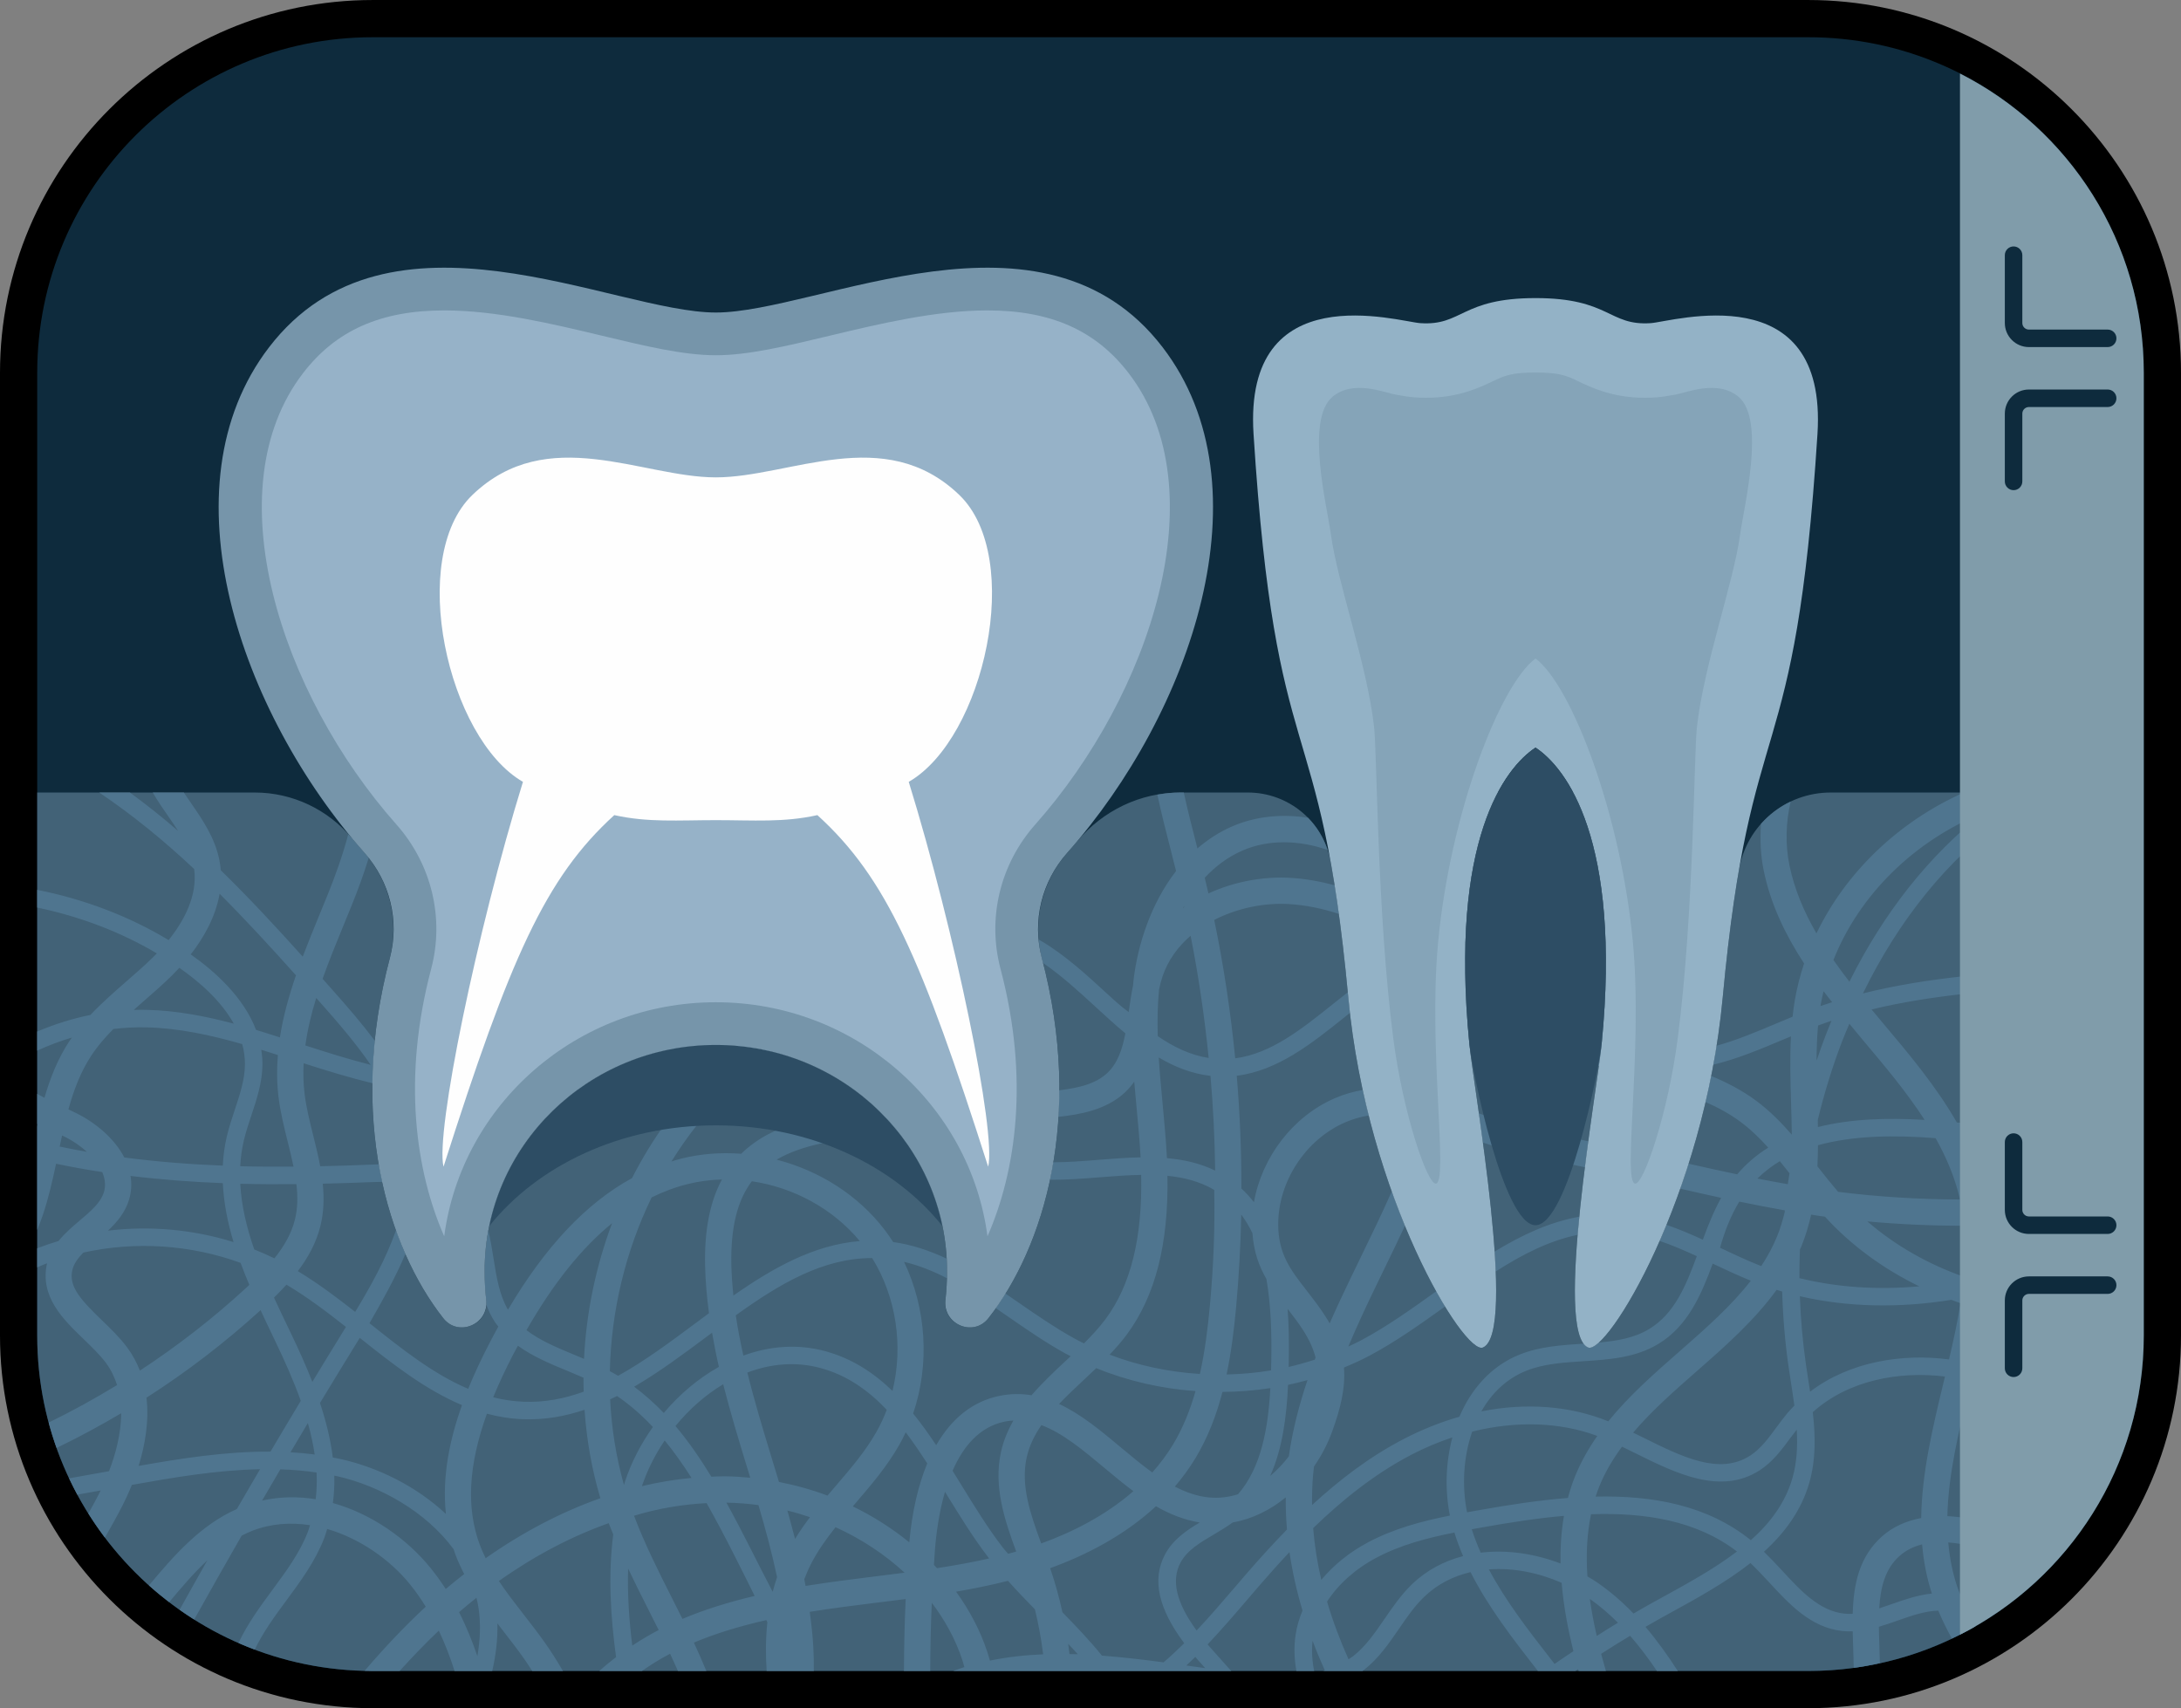
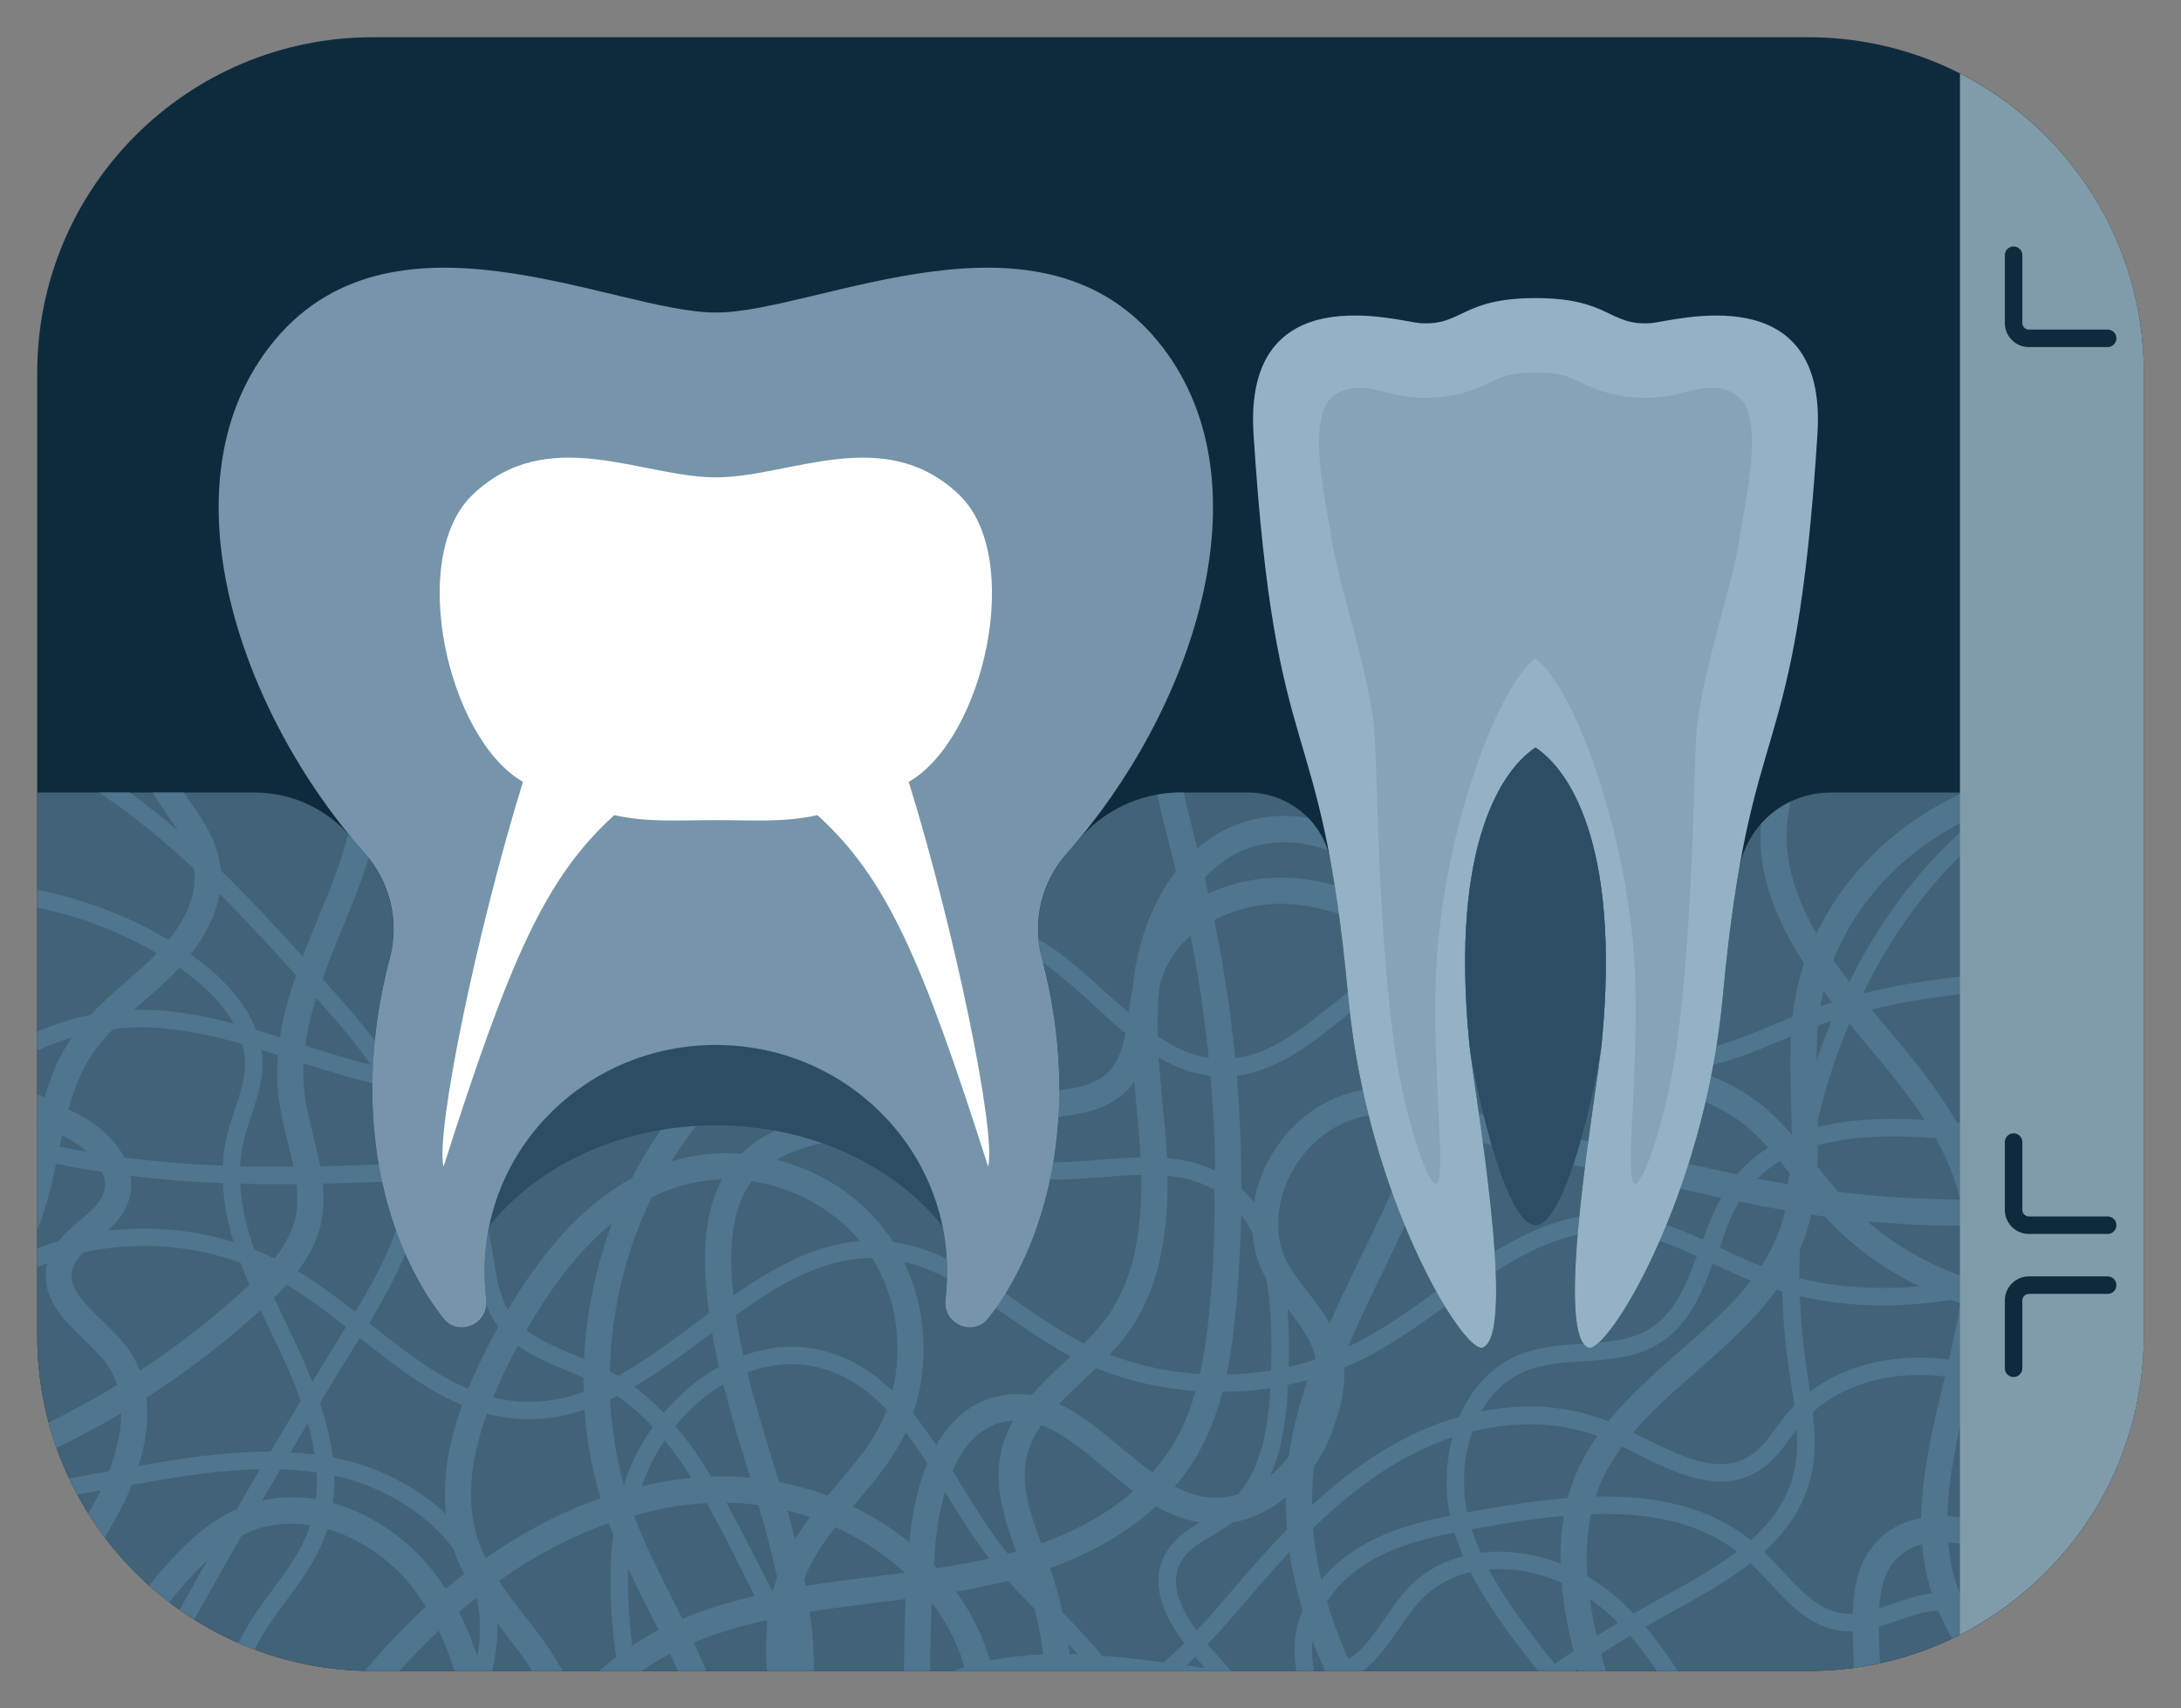
<svg xmlns="http://www.w3.org/2000/svg" height="548.3" preserveAspectRatio="xMidYMid meet" version="1.0" viewBox="0.0 0.0 700.0 548.3" width="700.0" zoomAndPan="magnify">
  <rect x="0.0" y="0.0" width="700.0" height="548.3" fill="#808080" stroke="none" />
  <g>
    <g>
-       <path d="M 119.637 548.301 C 53.668 548.301 0 494.633 0 428.664 L 0 119.641 C 0 53.672 53.668 0.004 119.637 0.004 L 580.363 0.004 C 646.332 0.004 700 53.672 700 119.641 L 700 428.664 C 700 494.633 646.332 548.301 580.363 548.301 L 119.637 548.301" fill="inherit" />
-     </g>
+       </g>
    <g>
      <path d="M 580.363 536.355 L 119.637 536.355 C 60.16 536.355 11.945 488.141 11.945 428.664 L 11.945 119.641 C 11.945 60.164 60.16 11.949 119.637 11.949 L 580.363 11.949 C 639.84 11.949 688.055 60.164 688.055 119.641 L 688.055 428.664 C 688.055 488.141 639.84 536.355 580.363 536.355" fill="#0e2b3d" />
    </g>
    <g>
      <path d="M 587.566 254.387 C 573.059 254.387 560.625 264.785 558.148 279.078 C 556.277 289.859 554.512 303.059 552.914 320.176 C 546.926 384.418 515.68 435.066 509.699 432.527 C 498.602 427.816 512.617 349.801 514.051 335.121 C 518.184 292.848 512.277 268.273 504.918 254.387 L 480.734 254.387 C 473.375 268.273 467.469 292.848 471.602 335.121 C 473.035 349.801 487.051 427.816 475.953 432.527 C 469.977 435.066 438.727 384.418 432.738 320.176 C 431.008 301.629 429.078 287.676 427.035 276.426 C 424.715 263.633 413.504 254.387 400.504 254.387 C 393.496 254.387 385.746 254.387 378.777 254.387 C 366.008 254.387 354.008 260.172 345.801 269.953 C 344.75 271.207 343.688 272.438 342.613 273.652 C 334.418 282.906 331.27 295.699 334.422 307.652 C 347.883 358.715 335.043 400.504 317.215 423.148 C 312.43 429.23 302.543 425.105 303.43 417.418 C 303.785 414.309 303.953 411.141 303.953 407.949 C 303.953 367.891 270.734 335.414 229.754 335.414 C 188.773 335.414 155.551 367.891 155.551 407.949 C 155.551 411.141 155.719 414.309 156.078 417.418 C 156.965 425.105 147.078 429.23 142.293 423.148 C 124.465 400.504 111.621 358.711 125.086 307.648 C 128.238 295.699 125.09 282.906 116.898 273.656 C 115.59 272.18 114.301 270.676 113.027 269.141 C 105.305 259.828 93.879 254.387 81.781 254.387 L 11.945 254.387 L 11.945 428.664 C 11.945 488.141 60.16 536.355 119.637 536.355 L 580.363 536.355 C 599.906 536.355 618.219 531.121 634.02 522.023 C 651.02 491.758 661.367 456.199 661.367 428.664 L 661.367 254.387 L 587.566 254.387" fill="#426277" />
    </g>
    <g>
      <path d="M 593.574 315.109 C 591.793 312.789 590.059 310.469 588.445 308.145 C 596.672 287.363 614.305 269.828 636.652 260.84 C 619.258 274.43 604.613 292.906 593.574 315.109 Z M 597.992 333.953 C 604.914 342.168 611.949 350.535 617.703 359.461 C 605.863 358.762 594.055 359.094 583.461 361.762 C 583.449 360.996 583.441 360.23 583.426 359.465 C 585.496 350.914 588.07 342.477 591.234 334.23 C 591.969 332.316 592.773 330.473 593.562 328.609 C 595.027 330.383 596.477 332.156 597.992 333.953 Z M 628.945 384.508 C 628.984 384.68 629.012 384.852 629.051 385.02 C 615.672 384.969 602.637 384.148 589.957 382.562 C 587.676 379.902 585.453 377.125 583.305 374.363 C 583.418 372.113 583.465 369.859 583.484 367.605 C 594.887 364.441 608.098 364.316 621.242 365.332 C 624.641 371.402 627.352 377.754 628.945 384.508 Z M 630.324 409.836 C 618.977 405.848 608.371 399.871 599.328 392.051 C 609.477 392.98 619.832 393.445 630.391 393.445 C 630.914 398.859 630.84 404.316 630.324 409.836 Z M 625.547 436.355 C 610.641 434.402 593.676 436.996 580.953 446.711 C 580.766 445.484 580.578 444.258 580.391 443.035 C 580.121 441.305 579.852 439.578 579.605 437.859 C 578.566 430.625 577.938 423.348 577.672 416.066 C 592.934 419.602 609.465 419.922 626.293 417.227 C 627.27 417.586 628.238 417.973 629.23 418.301 C 628.281 424.234 626.973 430.25 625.547 436.355 Z M 623.746 443.926 C 620.309 458.199 616.809 472.781 616.613 487.262 C 611.758 488.184 607.477 490.105 604.074 493.129 C 596.66 499.711 594.887 508.625 594.637 518.008 C 593.691 518.047 592.75 518.043 591.809 517.934 C 583.84 517.004 578 510.668 571.82 503.965 C 569.992 501.984 568.094 499.988 566.145 498.086 C 572.82 492.02 578.141 484.859 580.699 475.945 C 582.844 468.488 582.672 460.855 581.816 453.289 C 593.289 442.934 609.746 440.055 624.242 441.844 C 624.078 442.539 623.914 443.227 623.746 443.926 Z M 607.219 514.871 C 605.844 515.355 604.488 515.828 603.145 516.258 C 603.539 509.48 605.051 503.531 609.672 499.43 C 611.801 497.539 614.285 496.375 616.91 495.719 C 617.359 501.016 618.348 506.281 620.039 511.508 C 615.586 511.953 611.348 513.418 607.219 514.871 Z M 561.938 494.379 C 547.969 483.109 530.379 479.977 512.117 480.383 C 512.48 479.273 512.871 478.172 513.312 477.086 C 515.168 472.492 517.684 468.316 520.59 464.359 C 522.016 465.051 523.445 465.75 524.93 466.484 C 537.734 472.84 552.242 480.047 564.793 471.934 C 568.973 469.234 571.84 465.344 574.613 461.578 C 575.309 460.641 575.992 459.789 576.672 458.91 C 576.977 464.203 576.727 469.422 575.301 474.395 C 573.004 482.387 568.16 488.832 561.938 494.379 Z M 533.516 512.715 L 530.414 514.418 C 528.355 515.555 526.32 516.738 524.285 517.918 C 520.727 514.23 516.879 510.867 512.621 507.945 C 511.625 507.258 510.562 506.629 509.496 506 C 509.039 499.434 509.27 492.645 510.648 486.043 C 527.934 485.461 544.523 488.051 557.492 498.004 C 550.289 503.492 541.844 508.145 533.516 512.715 Z M 512.484 525.117 C 511.629 521.395 510.844 517.387 510.258 513.203 C 513.496 515.512 516.492 518.07 519.289 520.859 C 516.996 522.238 514.746 523.688 512.484 525.117 Z M 505.496 473.93 C 504.582 476.195 503.848 478.5 503.223 480.82 C 493.742 481.562 484.211 483.051 475.027 484.68 C 473.645 484.926 472.254 485.172 470.859 485.426 C 469.156 476.988 469.672 467.664 472.512 459.516 C 486.602 456.016 500.68 456.449 512.656 460.914 C 509.84 464.949 507.391 469.246 505.496 473.93 Z M 498.938 534.094 C 498.441 533.457 497.957 532.82 497.461 532.184 C 490.391 523.113 483.203 513.809 477.859 503.75 C 485.746 503.16 493.961 504.867 501.211 508.055 C 501.879 516 503.383 523.516 504.988 530.008 C 502.965 531.363 500.93 532.699 498.938 534.094 Z M 472.363 490.867 C 473.582 490.645 474.801 490.43 476.012 490.215 C 484.473 488.711 493.242 487.332 501.957 486.566 C 501.07 491.676 500.762 496.82 500.867 501.859 C 492.793 498.773 483.82 497.34 475.238 498.383 C 474.145 495.93 473.18 493.426 472.363 490.867 Z M 453.152 508.551 C 449.695 511.887 446.992 515.824 444.379 519.633 C 441.262 524.176 438.312 528.469 434.289 531.609 C 433.816 531.977 433.305 532.273 432.812 532.605 C 430.164 526.684 427.812 520.488 425.922 514.082 C 429.531 508.523 434.992 503.578 441.816 499.969 C 449.555 495.871 458.145 493.641 466.797 491.918 C 467.594 494.504 468.535 497.016 469.59 499.48 C 463.574 501.051 457.922 503.953 453.152 508.551 Z M 424.078 507.121 C 422.801 501.699 421.93 496.141 421.461 490.504 C 430.691 481.559 441.105 473.137 452.996 466.938 C 457.297 464.695 461.703 462.859 466.141 461.383 C 463.977 469.539 463.734 478.379 465.348 486.477 C 456.398 488.27 447.465 490.621 439.188 495.004 C 433.133 498.207 428.008 502.379 424.078 507.121 Z M 489.91 439.973 C 495.5 437.75 501.676 437.348 508.215 436.926 C 516.43 436.391 524.926 435.836 532.281 431.363 C 541.734 425.617 545.996 415.656 549.703 405.605 C 553.68 407.488 557.781 409.398 561.934 411.086 C 555.617 419.215 547.52 426.355 539.078 433.746 C 531.062 440.766 522.891 447.938 516.191 456.219 C 503.848 451.203 489.754 450.188 475.438 453.035 C 478.738 447.227 483.52 442.512 489.91 439.973 Z M 558.227 385.695 C 563.086 386.691 567.965 387.656 572.863 388.512 C 572.848 388.707 572.816 388.902 572.801 389.098 C 572.152 391.758 571.379 394.387 570.324 396.953 C 568.953 400.297 567.227 403.414 565.277 406.398 C 560.828 404.656 556.371 402.547 552.059 400.504 C 553.516 395.223 555.543 390.152 558.227 385.695 Z M 571.246 372.723 C 572.285 373.992 573.316 375.289 574.348 376.602 C 574.172 377.773 573.957 378.938 573.801 380.113 C 570.547 379.539 567.289 378.934 564.047 378.293 C 566.238 376.145 568.641 374.281 571.246 372.723 Z M 575.906 451.184 C 575.168 451.945 574.43 452.703 573.734 453.523 C 572.441 455.059 571.246 456.68 570.09 458.246 C 567.504 461.758 565.059 465.074 561.742 467.215 C 551.887 473.586 540.004 467.695 527.43 461.453 C 526.348 460.918 525.246 460.387 524.152 459.852 C 530.07 452.902 537.211 446.586 544.633 440.086 C 553.777 432.078 563.086 423.84 570.219 414.012 C 570.816 414.191 571.402 414.387 572 414.559 C 572.23 422.609 572.891 430.66 574.039 438.656 C 574.293 440.398 574.566 442.148 574.836 443.902 C 575.211 446.316 575.586 448.75 575.906 451.184 Z M 577.691 401.062 C 577.824 400.754 577.992 400.465 578.121 400.152 C 579.504 396.781 580.512 393.344 581.297 389.875 C 582.227 390.016 583.152 390.191 584.086 390.324 C 584.625 390.402 585.176 390.453 585.715 390.527 C 594.238 399.875 604.613 407.363 616 412.891 C 602.652 414.09 589.648 413.246 577.531 410.258 C 577.508 407.188 577.578 404.125 577.691 401.062 Z M 583.512 329.18 C 584.945 328.652 586.379 328.129 587.824 327.648 C 587.199 329.16 586.578 330.676 585.988 332.219 C 584.941 334.949 583.961 337.699 583.031 340.465 C 583.047 336.676 583.176 332.898 583.512 329.18 Z M 584.41 322.219 C 584.648 320.855 584.961 319.512 585.281 318.172 C 586.16 319.344 587.117 320.516 588.031 321.688 C 586.785 322.086 585.539 322.492 584.305 322.922 C 584.344 322.688 584.367 322.449 584.41 322.219 Z M 413.66 467.453 C 411.898 469.762 409.879 471.898 407.664 473.762 C 411.633 464.977 412.934 454.648 413.406 444.52 C 415.504 444.078 417.578 443.559 419.641 442.992 C 416.977 450.902 414.836 459.09 413.66 467.453 Z M 399.859 505.383 L 396.297 509.527 C 392.301 514.188 388.262 518.898 384.055 523.367 C 377.566 514.496 375.855 507.352 378.844 501.66 C 380.965 497.613 385.219 495.113 389.719 492.469 C 391.711 491.297 393.738 490.055 395.664 488.672 C 401.961 487.574 407.738 484.668 412.672 480.625 C 412.629 484.035 412.766 487.484 413.051 490.961 C 408.348 495.781 403.934 500.664 399.859 505.383 Z M 383.535 534.988 C 382.613 534.859 381.688 534.73 380.762 534.598 C 381.734 533.695 382.691 532.777 383.641 531.844 C 383.898 532.141 384.137 532.434 384.402 532.738 C 385.195 533.641 386.012 534.535 386.812 535.438 C 385.715 535.281 384.637 535.148 383.535 534.988 Z M 373.449 533.586 C 366.859 532.699 360.25 531.926 353.668 531.43 C 349.711 526.531 345.359 521.98 341.004 517.543 C 339.945 512.754 338.652 508.008 337.047 503.355 C 348.43 499.234 360.758 492.965 371.02 483.477 C 375.387 486.012 380.035 487.871 385.066 488.691 C 380.68 491.32 376.391 494.242 373.867 499.047 C 369.703 506.98 371.742 516.309 380.086 527.441 C 377.93 529.582 375.727 531.645 373.449 533.586 Z M 343.246 530.938 C 343.121 529.84 343.004 528.738 342.848 527.641 C 343.883 528.754 344.941 529.855 345.938 530.984 C 345.039 530.953 344.145 530.957 343.246 530.938 Z M 317.727 533.023 C 317.465 532.113 317.199 531.203 316.902 530.301 C 314.633 523.379 311.176 516.887 306.859 510.898 C 312.441 509.957 318.008 508.809 323.512 507.422 C 326.332 510.562 329.238 513.598 332.152 516.559 C 333.324 521.32 334.199 526.145 334.805 531.008 C 329.035 531.238 323.332 531.875 317.727 533.023 Z M 299.75 502.312 C 299.852 500.805 299.93 499.297 300.047 497.789 C 300.453 492.379 301.363 485.48 303.297 478.848 C 303.406 479.027 303.52 479.207 303.633 479.391 C 307.973 486.457 312.461 493.762 317.461 500.242 C 311.949 501.492 306.348 502.492 300.73 503.352 C 300.406 503.004 300.078 502.656 299.75 502.312 Z M 322.5 456.301 C 323.434 456.109 324.352 456.016 325.266 455.965 C 323.5 459.059 322.078 462.371 321.27 466.059 C 318.844 477.164 322.383 487.762 326.152 498.023 C 325.289 498.273 324.422 498.523 323.582 498.746 C 322.98 498.109 322.422 497.473 321.91 496.809 C 317.094 490.566 312.684 483.391 308.418 476.449 C 307.523 474.996 306.629 473.539 305.727 472.09 C 309.098 464.355 314.328 457.965 322.5 456.301 Z M 329.508 467.859 C 330.34 464.055 332.027 460.645 334.246 457.438 C 341.055 459.984 347.559 465.395 354.289 471.023 C 357.391 473.613 360.523 476.23 363.762 478.645 C 354.758 486.496 344.109 491.84 334.18 495.426 C 330.648 485.848 327.562 476.754 329.508 467.859 Z M 347.648 443.113 C 349.047 441.812 350.449 440.488 351.844 439.148 C 361.941 443.281 372.754 445.738 383.707 446.516 C 381.992 452.531 379.703 458.336 376.477 463.688 C 374.516 466.938 372.266 469.895 369.832 472.633 C 366.387 470.148 363.02 467.336 359.699 464.559 C 353.387 459.281 346.953 453.918 339.91 450.641 C 342.324 448.109 344.953 445.633 347.648 443.113 Z M 361.625 428.398 C 370.828 415.992 375.086 399.23 374.691 377.414 C 380.09 377.949 385.191 379.258 389.711 381.941 C 389.969 394.355 389.461 406.594 388.34 418.828 C 387.668 426.195 386.742 433.711 385.109 441.016 C 375.188 440.398 365.367 438.344 356.133 434.82 C 358.074 432.773 359.945 430.66 361.625 428.398 Z M 371.996 317.617 C 372.305 316.199 372.645 314.805 373.094 313.477 C 374.859 308.219 378.074 303.852 382.129 300.359 C 384.711 313.359 386.605 326.449 387.93 339.594 C 382.062 338.676 376.715 336.094 371.586 332.586 C 371.445 327.57 371.52 322.594 371.996 317.617 Z M 380.105 290.742 C 380.023 291.281 379.844 291.402 379.672 291.523 C 379.816 291.266 379.957 291.004 380.105 290.742 Z M 390.012 375.738 C 385.141 373.371 379.922 372.219 374.535 371.746 C 374.207 365.605 373.66 359.809 373.133 354.199 C 372.66 349.188 372.211 344.277 371.902 339.43 C 377.023 342.469 382.492 344.641 388.512 345.332 C 389.387 355.441 389.879 365.578 390.012 375.738 Z M 407.723 445.562 C 407.035 458.223 404.883 470.961 397.359 479.621 C 394.398 480.562 391.281 480.965 388.07 480.66 C 384.27 480.297 380.613 479.012 377.066 477.164 C 379.469 474.352 381.707 471.332 383.691 468.035 C 387.723 461.355 390.426 454.16 392.359 446.785 C 397.504 446.734 402.645 446.344 407.723 445.562 Z M 396.734 419.598 C 397.641 409.68 398.176 399.762 398.383 389.852 C 399.758 391.695 400.949 393.691 401.973 395.82 C 402.395 401.816 404.102 406.465 406.457 410.531 C 407.938 418.965 408.18 428.133 408.016 437.012 C 408 437.961 407.977 438.914 407.953 439.871 C 403.238 440.652 398.465 441.074 393.68 441.184 C 395.18 434.008 396.082 426.73 396.734 419.598 Z M 418.141 426.816 C 420.156 429.914 421.48 432.801 422.234 435.766 C 422.152 435.98 422.082 436.203 422 436.422 C 419.234 437.312 416.438 438.121 413.598 438.766 C 413.609 438.215 413.625 437.66 413.637 437.113 C 413.738 431.496 413.68 425.766 413.273 420.133 C 414.906 422.234 416.57 424.402 418.141 426.816 Z M 291.84 495.062 C 286.344 490.594 280.262 486.703 273.715 483.527 C 273.973 483.223 274.223 482.926 274.488 482.617 C 279.488 476.785 284.664 470.754 288.602 463.812 C 289.355 462.484 290.055 461.129 290.699 459.746 C 293.086 462.898 295.363 466.258 297.605 469.738 C 294.707 476.703 292.75 485.184 291.84 495.062 Z M 280.938 505.992 C 273.594 506.898 266.02 507.859 258.543 509.055 C 258.406 508.332 258.289 507.609 258.145 506.891 C 258.766 505.277 259.438 503.684 260.23 502.121 C 262.383 497.883 265.148 494.016 268.176 490.207 C 276.434 493.957 283.949 498.906 290.336 504.812 C 287.188 505.219 284.051 505.609 280.938 505.992 Z M 252.703 484.852 C 255.168 485.457 257.586 486.184 259.969 486.988 C 258.266 489.227 256.656 491.547 255.172 493.969 C 254.387 490.914 253.562 487.875 252.703 484.852 Z M 247.766 468.297 C 244.98 459.18 242.176 449.918 239.863 440.566 C 247.312 437.746 255.312 436.957 263.285 439.098 C 271.816 441.395 278.637 446.234 284.605 452.523 C 283.68 454.98 282.57 457.367 281.27 459.656 C 277.738 465.887 273.051 471.348 268.09 477.133 C 267.258 478.102 266.422 479.082 265.59 480.062 C 260.574 478.18 255.359 476.723 250.016 475.684 C 249.27 473.211 248.516 470.75 247.766 468.297 Z M 248.004 510.953 C 245.551 506.297 243.211 501.648 240.879 497.039 C 238.312 491.969 235.758 487.055 233.141 482.328 C 236.605 482.383 240.035 482.656 243.426 483.113 C 245.672 490.746 247.766 498.465 249.406 506.238 C 248.879 507.797 248.406 509.367 248.004 510.953 Z M 219.035 519.637 C 217.906 517.367 216.773 515.117 215.645 512.891 C 211.324 504.352 206.898 495.527 203.492 486.531 C 211.32 484.148 219.094 482.883 226.781 482.477 C 229.867 487.91 232.855 493.633 235.863 499.574 C 237.988 503.773 240.121 508.004 242.219 512.266 C 233.688 514.285 225.957 516.711 219.035 519.637 Z M 202.93 528.215 C 201.914 520.02 201.336 511.711 201.598 503.473 C 203.715 507.957 205.934 512.363 208.125 516.691 C 209.215 518.848 210.312 521.023 211.402 523.215 C 208.414 524.762 205.617 526.445 202.93 528.215 Z M 200.262 476.664 C 197.75 467.711 196.273 458.48 195.828 449.168 C 196.57 448.816 197.316 448.477 198.051 448.102 C 202.234 450.953 206.031 454.301 209.547 458.051 C 205.695 463.461 202.633 469.379 200.617 475.477 C 200.484 475.871 200.387 476.27 200.262 476.664 Z M 209.148 384.348 C 212.922 382.48 216.789 381.051 220.766 380.059 C 224.352 379.16 228.027 378.695 231.711 378.59 C 227.867 385.727 226.066 394.789 226.301 406.145 C 226.406 411.309 226.871 416.43 227.555 421.516 C 226.207 422.512 224.863 423.512 223.523 424.508 C 215.074 430.805 206.832 436.934 198.379 441.609 C 197.523 441.09 196.621 440.613 195.734 440.125 C 196.148 420.887 200.742 401.652 209.148 384.348 Z M 187.441 436.176 C 186.418 435.742 185.391 435.305 184.379 434.887 C 178.715 432.547 173.293 430.27 168.973 426.961 C 177.523 412.02 186.637 400.613 196.453 392.625 C 191.223 406.551 188.164 421.328 187.441 436.176 Z M 155.875 500.16 C 155.203 498.793 154.574 497.41 154.035 495.98 C 149.598 484.125 150.289 470.434 156.277 453.773 C 159.988 454.762 163.824 455.391 167.828 455.543 C 174.758 455.801 181.316 454.633 187.609 452.516 C 188.273 462.141 189.941 471.676 192.691 480.902 C 180.164 485.332 167.773 491.797 155.875 500.16 Z M 153.219 531.605 C 151.586 526.828 149.68 522.07 147.332 517.48 C 149.18 515.891 151.043 514.352 152.922 512.859 C 153.18 513.957 153.43 515.059 153.598 516.195 C 154.352 521.316 154.105 526.461 153.219 531.605 Z M 143.059 510.039 C 141.539 507.684 139.891 505.391 138.098 503.184 C 130.703 494.09 119.457 485.977 106.84 482.445 C 107.215 479.531 107.383 476.605 107.289 473.656 C 107.645 473.734 108 473.789 108.352 473.871 C 121.762 476.918 136.602 485.062 145.617 497.301 C 145.801 497.848 145.941 498.395 146.148 498.938 C 146.965 501.117 147.93 503.207 148.992 505.234 C 146.996 506.785 145.02 508.383 143.059 510.039 Z M 102.699 450.336 C 106.719 443.695 110.746 437.062 114.824 430.477 C 115.035 430.133 115.254 429.777 115.469 429.43 C 125.82 437.676 136.422 446.035 148.277 451.016 C 144.391 461.855 141.812 473.91 143.121 485.965 C 133.652 477.066 121.367 471.066 109.598 468.391 C 108.672 468.184 107.742 468.012 106.812 467.832 C 106.098 462.02 104.641 456.168 102.699 450.336 Z M 101.324 481.23 C 95.711 480.309 89.91 480.363 84.109 481.664 C 86.066 478.32 88.008 474.969 89.977 471.637 C 93.875 471.758 97.758 472.086 101.605 472.645 C 101.762 475.535 101.652 478.398 101.324 481.23 Z M 44.488 470.535 C 46.496 464.043 47.906 456.32 47.012 448.637 C 59.973 440.336 72.219 430.945 83.633 420.539 C 85.07 423.641 86.527 426.711 87.969 429.699 L 88.203 430.191 C 91.293 436.605 94.207 443.125 96.535 449.648 C 93.27 455.059 90.047 460.504 86.82 465.945 C 72.363 465.863 57.949 468.16 44.488 470.535 Z M 40.805 432.492 C 38.469 429.344 35.535 426.512 32.695 423.773 C 26.016 417.324 22.039 413.031 23.191 407.777 C 23.648 405.684 25 403.836 26.75 402.059 C 43.465 398.348 61.133 399.508 77.215 405.363 C 78.09 407.738 79.039 410.09 80.023 412.426 C 79.68 412.746 79.34 413.078 78.992 413.395 C 68.355 423.199 56.938 432.047 44.895 439.949 C 43.895 437.387 42.574 434.879 40.805 432.492 Z M 41.898 377.457 C 51.844 378.664 61.75 379.395 71.512 379.773 C 71.812 386.141 73.078 392.469 74.961 398.691 C 61.969 394.633 48.156 393.391 34.652 395.02 C 37.52 392.328 40.168 389.203 41.41 385.102 C 42.203 382.496 42.301 379.934 41.898 377.457 Z M 25.23 357.684 C 24.172 357.129 23.055 356.617 21.961 356.094 C 23.668 349.906 25.859 344.07 29.305 338.824 C 31.332 335.738 33.758 332.957 36.391 330.289 C 39.887 329.879 43.414 329.676 46.949 329.762 C 57.316 330.004 67.605 332.238 77.734 335.129 C 78.309 337.254 78.641 339.453 78.613 341.734 C 78.559 346.586 76.996 351.289 75.344 356.266 C 74.414 359.059 73.453 361.949 72.766 364.91 C 72.051 367.988 71.66 371.07 71.508 374.148 C 61.082 373.738 50.504 372.922 39.895 371.531 C 36.918 365.777 31.324 360.871 25.23 357.684 Z M 19.16 368.031 C 19.41 366.844 19.66 365.645 19.918 364.469 C 20.383 364.699 20.867 364.914 21.324 365.152 C 23.648 366.367 25.93 367.934 27.895 369.715 C 24.98 369.207 22.07 368.641 19.16 368.031 Z M 45.988 321.469 C 49.07 318.789 52.25 316.016 55.23 313.07 C 55.965 312.348 56.754 311.527 57.562 310.652 C 63.965 315.113 70.926 321.188 75.031 328.574 C 65.895 326.156 56.586 324.367 47.078 324.145 C 45.695 324.109 44.309 324.129 42.926 324.168 C 43.941 323.27 44.949 322.375 45.988 321.469 Z M 70.484 286.879 C 78.953 295.355 87.055 304.203 94.996 313.062 C 92.742 319.605 90.879 326.238 89.84 332.984 C 87.289 332.18 84.758 331.348 82.18 330.578 C 78.215 320.184 69.195 311.957 61.219 306.352 C 65.285 301.129 69.18 294.414 70.484 286.879 Z M 83.852 336.949 C 85.641 337.5 87.406 338.078 89.184 338.648 C 88.82 343.145 88.84 347.688 89.414 352.293 C 90.02 357.145 91.211 361.93 92.363 366.559 C 93.031 369.242 93.672 371.871 94.207 374.469 C 88.57 374.512 82.871 374.496 77.098 374.344 C 77.246 371.621 77.605 368.902 78.238 366.184 C 78.867 363.477 79.746 360.836 80.672 358.035 C 82.391 352.871 84.164 347.523 84.23 341.797 C 84.25 340.141 84.098 338.527 83.852 336.949 Z M 94.664 391.449 C 93.555 395.98 91.125 400.09 88.078 403.906 C 85.949 402.879 83.789 401.926 81.598 401.055 C 79.164 394.055 77.484 387.016 77.113 379.973 C 83.199 380.129 89.203 380.141 95.133 380.086 C 95.586 383.965 95.574 387.75 94.664 391.449 Z M 101 466.867 C 98.418 466.531 95.828 466.305 93.234 466.156 C 95.09 463.027 96.938 459.891 98.809 456.773 C 99.766 460.156 100.508 463.523 101 466.867 Z M 111.035 425.918 C 110.703 426.453 110.371 426.988 110.047 427.52 C 106.754 432.84 103.504 438.207 100.25 443.562 C 98.164 438.246 95.777 432.961 93.27 427.754 L 93.031 427.262 C 91.312 423.699 89.598 420.113 87.945 416.512 C 89.32 415.172 90.648 413.785 91.938 412.359 C 98.504 416.254 104.855 421.039 111.035 425.918 Z M 164.66 434.852 C 165.176 433.855 165.703 432.93 166.223 431.957 C 171.016 435.441 176.68 437.785 182.23 440.078 C 183.902 440.77 185.602 441.48 187.273 442.215 C 187.262 443.711 187.297 445.207 187.336 446.703 C 181.156 448.957 174.777 450.203 168.043 449.93 C 164.68 449.801 161.441 449.301 158.293 448.508 C 160.078 444.16 162.195 439.613 164.66 434.852 Z M 213.039 453.543 C 210.09 450.461 206.934 447.641 203.531 445.113 C 211.57 440.418 219.273 434.684 226.883 429.012 C 227.438 428.598 227.988 428.191 228.539 427.777 C 229.18 431.449 229.895 435.109 230.73 438.742 C 224.102 442.465 218.066 447.57 213.039 453.543 Z M 213.336 462.363 C 216.383 466.074 219.219 470.109 221.941 474.391 C 216.652 474.883 211.344 475.766 206.031 477.02 C 207.742 471.922 210.23 466.953 213.336 462.363 Z M 239.707 470.766 C 240.07 471.945 240.43 473.137 240.793 474.324 C 238.012 474.062 235.219 473.883 232.398 473.867 C 231.039 473.859 229.668 473.953 228.305 473.996 C 224.727 468.137 220.961 462.656 216.797 457.73 C 221.16 452.387 226.375 447.766 232.109 444.32 C 234.383 453.262 237.051 462.078 239.707 470.766 Z M 241.305 379.164 C 254.676 381.137 267.348 387.961 275.953 398.367 C 261.238 399.539 248.023 407.016 235.387 415.859 C 235.051 412.566 234.797 409.273 234.727 405.973 C 234.48 394.043 236.648 385.277 241.305 379.164 Z M 286.445 446.461 C 280.367 440.59 273.352 435.984 264.746 433.672 C 255.824 431.277 246.895 432.086 238.586 435.121 C 237.633 430.828 236.785 426.52 236.148 422.195 C 250.246 412.066 264.172 403.797 279.922 403.82 C 287.695 416.348 289.969 432.145 286.445 446.461 Z M 101.488 320.332 C 101.734 320.609 101.98 320.887 102.227 321.16 C 108.461 328.164 114.258 334.922 118.98 341.805 C 111.906 340.02 104.91 337.805 98.008 335.57 C 98.707 330.477 99.926 325.391 101.488 320.332 Z M 643.805 262.383 C 647.121 259.984 650.547 257.789 654.051 255.777 C 656.461 255.312 658.906 254.957 661.367 254.664 C 661.367 254.387 630.32 254.387 630.32 254.387 C 609.297 263.73 592.367 280.094 582.996 299.605 C 578.957 292.605 575.902 285.41 574.32 277.695 C 572.988 271.199 573.129 264.035 574.715 257.289 C 571.086 259.016 567.859 261.465 565.207 264.457 C 564.824 269.543 565.086 274.617 566.062 279.387 C 568.281 290.203 572.93 299.891 579.031 309.266 C 577.773 313.02 576.793 316.859 576.105 320.758 C 575.781 322.613 575.539 324.477 575.332 326.344 C 573.629 327.047 571.918 327.766 570.207 328.488 C 563.859 331.168 557.414 333.879 550.945 335.664 C 550.621 337.711 550.277 339.734 549.91 341.742 C 557.543 339.91 565.035 336.77 572.391 333.664 C 573.199 333.324 574.004 332.988 574.809 332.652 C 574.43 339.785 574.637 346.945 574.848 353.949 C 574.953 357.414 575.051 360.832 575.086 364.211 C 571.602 360.207 567.84 356.406 563.469 353.188 C 559.02 349.914 554.195 347.438 549.215 345.367 C 548.652 348.199 548.055 350.992 547.414 353.738 C 551.324 355.453 555.039 357.453 558.469 359.977 C 561.781 362.414 564.723 365.273 567.512 368.371 C 563.84 370.676 560.488 373.496 557.551 376.945 C 552.32 375.852 547.133 374.699 541.969 373.531 C 541.102 376.273 540.203 378.945 539.285 381.543 C 543.648 382.535 547.984 383.539 552.402 384.488 C 550.047 388.754 548.215 393.344 546.531 397.922 C 542.723 396.172 538.844 394.52 534.871 393.148 C 534.145 394.922 533.41 396.637 532.676 398.312 C 536.664 399.668 540.605 401.367 544.598 403.211 C 541.066 412.836 537.363 421.695 529.359 426.562 C 524.598 429.461 519.07 430.406 513.172 430.926 C 511.668 432.281 510.473 432.855 509.699 432.527 C 509.16 432.297 508.699 431.848 508.273 431.289 C 501.164 431.754 494.25 432.203 487.836 434.75 C 478.594 438.422 472.184 445.852 468.402 454.746 C 462.359 456.48 456.32 458.871 450.402 461.957 C 439.465 467.656 429.785 475.098 421.113 483.094 C 421.078 479.895 421.145 476.676 421.434 473.438 C 421.516 472.527 421.629 471.625 421.734 470.719 C 424.141 467.234 426.098 463.496 427.48 459.711 C 430.254 452.141 431.863 445.547 431.344 438.957 C 434.133 437.805 436.887 436.57 439.551 435.152 C 447.926 430.695 455.98 424.969 463.781 419.379 C 462.855 417.863 461.91 416.246 460.941 414.5 C 453.156 420.082 445.113 425.824 436.91 430.191 C 435.547 430.918 434.145 431.57 432.742 432.227 C 435.422 425.848 438.336 419.605 441.273 413.516 L 444.457 406.949 C 446.621 402.5 448.793 398.008 450.914 393.473 C 449.473 389.977 448.059 386.277 446.684 382.426 C 443.574 389.477 440.211 396.414 436.879 403.258 L 433.684 409.855 C 431.379 414.633 429.023 419.621 426.762 424.785 C 426.281 423.938 425.766 423.086 425.199 422.223 C 423.246 419.219 421.258 416.66 419.336 414.191 C 414.246 407.656 410.23 402.492 410.246 392.918 C 410.27 379.184 419.086 365.762 431.684 360.281 C 434.266 359.16 436.785 358.461 439.289 358.059 C 438.617 355.371 437.969 352.645 437.367 349.863 C 434.406 350.379 431.395 351.219 428.32 352.555 C 414.902 358.391 404.977 371.512 402.461 385.891 C 401.246 384.328 399.91 382.855 398.43 381.496 C 398.445 369.402 397.957 357.328 396.938 345.297 C 410.078 343.672 420.977 334.969 431.547 326.5 C 432.121 326.039 432.691 325.586 433.262 325.129 C 433.074 323.484 432.895 321.84 432.738 320.176 C 432.684 319.605 432.629 319.078 432.574 318.516 C 431.051 319.707 429.535 320.91 428.031 322.113 C 417.711 330.387 407.902 338.219 396.445 339.699 C 394.98 324.812 392.754 309.988 389.707 295.281 C 397.246 291.402 406.039 289.699 413.855 290.199 C 419.305 290.547 424.59 291.68 429.695 293.336 C 429.254 290.098 428.801 287.039 428.344 284.152 C 423.836 282.941 419.191 282.094 414.391 281.789 C 405.719 281.242 396.27 282.906 387.855 286.773 C 387.473 285.098 387.066 283.422 386.66 281.75 C 390.047 278.117 394.047 275.07 398.766 273.016 C 407.055 269.402 416.883 269.602 426.094 272.82 C 424.789 268.871 422.617 265.363 419.801 262.492 C 411.445 261.176 402.984 261.984 395.395 265.289 C 391.25 267.098 387.586 269.516 384.316 272.34 C 384.234 272.008 384.152 271.68 384.066 271.348 C 382.625 265.73 381.18 260.059 379.938 254.387 L 378.777 254.387 C 376.297 254.387 373.863 254.668 371.465 255.09 C 372.785 261.242 374.348 267.367 375.906 273.441 C 376.43 275.5 376.949 277.543 377.461 279.586 C 369.465 289.906 365.191 303.035 363.832 314.438 C 363.758 315.078 363.719 315.719 363.652 316.355 C 363.066 319.191 362.648 322.055 362.262 324.863 C 359.941 323.191 357.668 321.109 355.371 319 C 348.715 312.883 341.832 306.555 334.129 302.008 C 333.898 301.871 333.66 301.754 333.426 301.617 C 333.605 303.641 333.895 305.656 334.422 307.652 C 334.547 308.137 334.633 308.605 334.758 309.09 C 340.637 313.105 346.184 318.184 351.57 323.137 C 354.727 326.035 357.91 328.957 361.191 331.691 C 360.219 336.789 358.715 341.34 355.301 344.5 C 351.578 347.953 346.184 349.188 339.965 349.969 C 339.957 352.863 339.871 355.707 339.695 358.496 C 346.504 357.742 354.926 356.344 361.031 350.68 C 362.199 349.598 363.16 348.422 364.035 347.211 C 364.262 349.816 364.5 352.414 364.742 354.988 C 365.254 360.414 365.773 366.016 366.086 371.492 C 361.586 371.574 357.035 371.934 352.535 372.289 C 347.566 372.688 342.695 373.066 338.031 373.078 C 337.715 374.977 337.363 376.844 336.973 378.68 C 342.242 378.734 347.645 378.316 352.98 377.891 C 357.402 377.539 361.875 377.191 366.262 377.121 C 366.691 397.223 362.977 412.434 354.855 423.375 C 352.832 426.102 350.422 428.695 347.891 431.219 C 346.758 430.652 345.637 430.07 344.527 429.457 C 338.562 426.156 332.68 422.094 326.992 418.164 C 325.57 417.184 324.141 416.195 322.707 415.219 C 321.695 416.844 320.66 418.406 319.602 419.898 C 320.996 420.848 322.395 421.816 323.801 422.785 C 329.598 426.797 335.602 430.941 341.812 434.375 C 342.41 434.703 343.023 435.008 343.629 435.324 C 343.051 435.867 342.477 436.414 341.898 436.953 C 338.164 440.438 334.406 443.992 331.074 447.852 C 327.816 447.32 324.414 447.312 320.82 448.043 C 312.293 449.777 305.441 455.23 300.477 463.891 C 298.129 460.363 295.684 456.938 293.074 453.719 C 298.438 437.969 297.348 420.035 290.152 405.031 C 294.914 406.145 299.449 407.988 303.891 410.262 C 303.91 409.488 303.953 408.723 303.953 407.949 C 303.953 406.629 303.914 405.316 303.844 404.012 C 298.398 401.457 292.719 399.508 286.656 398.672 C 285.812 397.352 284.922 396.062 283.969 394.812 C 275.445 383.602 262.895 375.746 249.258 372.227 C 257.559 367.371 268.582 365.801 279.43 364.688 L 288.57 363.754 C 286.41 361.008 284.051 358.418 281.516 356.004 L 278.57 356.305 C 263.566 357.844 248.195 360.262 237.887 370.34 C 231.465 369.855 224.984 370.316 218.723 371.883 C 217.641 372.152 216.57 372.48 215.504 372.809 C 220.672 364.465 226.785 356.734 233.812 349.895 C 237.316 346.484 241.137 343.168 244.832 339.957 C 245.75 339.16 246.668 338.344 247.59 337.539 C 244.098 336.695 240.512 336.094 236.844 335.754 C 233.844 338.371 230.82 341.047 227.938 343.855 C 217.738 353.777 209.328 365.449 202.848 378.156 C 188.148 386.191 174.984 400.164 163.035 420.395 C 160.277 415.672 159.344 409.926 158.387 403.852 C 157.922 400.914 157.441 397.945 156.742 395.059 C 155.977 399.246 155.551 403.547 155.551 407.949 C 155.551 411.141 155.719 414.309 156.078 417.418 C 156.137 417.922 156.145 418.41 156.113 418.883 C 156.836 420.766 157.703 422.598 158.828 424.328 C 159.172 424.855 159.57 425.312 159.941 425.805 C 159.012 427.492 158.09 429.211 157.176 430.98 C 154.875 435.422 152.453 440.418 150.266 445.789 C 139.188 441.113 129.074 433.086 118.582 424.727 C 122.59 417.758 126.797 410.34 130.105 402.523 C 129.027 400.082 128.039 397.512 127.098 394.879 C 123.902 404.02 119.023 412.797 113.992 421.098 C 108.074 416.434 101.973 411.867 95.586 408.012 C 98.883 403.668 101.52 398.891 102.852 393.461 C 103.969 388.902 104.035 384.398 103.586 379.945 C 108.812 379.824 113.988 379.664 119.035 379.449 C 120.27 379.398 121.469 379.383 122.68 379.355 C 122.281 377.512 121.91 375.637 121.578 373.73 C 120.613 373.762 119.684 373.801 118.801 373.836 C 113.566 374.059 108.199 374.223 102.773 374.344 C 102.152 371.035 101.348 367.758 100.543 364.523 C 99.398 359.934 98.32 355.598 97.777 351.25 C 97.363 347.93 97.281 344.609 97.453 341.289 C 104.707 343.633 112.078 345.895 119.559 347.688 C 119.609 343.246 119.836 338.707 120.301 334.043 C 116.141 328.516 111.422 323.039 106.422 317.426 C 105.465 316.348 104.5 315.266 103.535 314.184 C 105.594 308.383 107.953 302.617 110.297 296.922 C 111.234 294.625 112.176 292.344 113.09 290.066 C 114.863 285.648 116.699 280.715 118.312 275.469 C 117.84 274.863 117.41 274.234 116.898 273.656 C 115.59 272.18 114.301 270.676 113.027 269.141 C 112.633 268.664 112.191 268.246 111.777 267.789 C 110.008 274.504 107.652 280.992 105.27 286.926 C 104.359 289.18 103.43 291.445 102.496 293.719 C 100.688 298.129 98.863 302.578 97.164 307.066 C 88.688 297.641 80.008 288.258 70.855 279.332 C 70.77 278.266 70.633 277.191 70.418 276.105 C 68.988 268.867 64.941 263.016 61.023 257.359 C 60.328 256.352 59.656 255.367 58.996 254.387 L 49.031 254.387 C 50.598 257.102 52.367 259.66 54.094 262.152 C 55.16 263.691 56.199 265.203 57.172 266.719 C 52.191 262.402 47.023 258.289 41.691 254.387 L 31.844 254.387 C 42.695 261.684 52.789 269.988 62.316 278.941 C 63.48 287.598 58.891 295.816 54.125 301.754 C 41.195 293.953 26.832 288.594 11.945 285.625 L 11.945 291.309 C 25.469 294.133 38.52 299.023 50.348 306.023 C 49.992 306.391 49.645 306.742 49.309 307.074 C 46.516 309.836 43.434 312.52 40.453 315.113 C 36.578 318.492 32.633 321.949 29.02 325.777 C 23.18 326.961 17.457 328.766 11.945 331.109 L 11.945 337.23 C 15.559 335.578 19.273 334.164 23.074 333.039 C 22.805 333.426 22.52 333.801 22.258 334.195 C 18.531 339.867 16.109 346.047 14.266 352.379 C 13.465 351.973 12.707 351.547 11.945 351.117 L 11.945 360.629 C 12.062 360.992 12.008 361.266 11.945 361.539 L 11.945 394.777 C 12.586 393.184 13.215 391.586 13.766 389.945 C 15.566 384.57 16.836 379.016 17.996 373.543 C 22.93 374.574 27.871 375.465 32.812 376.215 C 33.719 378.324 33.996 380.512 33.348 382.656 C 32.301 386.102 29.023 388.871 25.551 391.805 C 23.25 393.746 20.801 395.844 18.789 398.34 C 16.668 398.977 14.566 399.676 12.492 400.469 C 12.309 400.539 12.129 400.621 11.945 400.695 L 11.945 406.801 C 12.797 406.438 13.637 406.047 14.5 405.715 C 14.699 405.641 14.898 405.578 15.094 405.504 C 12.719 416.211 20.223 423.449 26.844 429.836 C 29.555 432.453 32.117 434.926 34.035 437.512 C 35.676 439.73 36.797 442.117 37.574 444.582 C 30.461 448.922 23.148 452.957 15.633 456.613 C 16.367 459.371 17.215 462.082 18.16 464.742 C 18.449 464.605 18.742 464.48 19.031 464.34 C 25.812 461.055 32.422 457.461 38.891 453.633 C 38.875 460.336 37.012 466.977 34.996 472.227 L 22.188 474.52 C 23.023 476.289 23.895 478.039 24.82 479.758 L 32.297 478.418 C 32.168 478.68 32.027 478.98 31.91 479.223 C 30.797 481.414 29.594 483.613 28.367 485.805 C 30.031 488.457 31.797 491.039 33.68 493.531 C 35.633 490.105 37.621 486.594 39.426 483.027 C 40.285 481.328 41.305 479.148 42.32 476.629 C 55.371 474.297 69.422 471.871 83.461 471.594 C 80.965 475.84 78.492 480.105 76.016 484.371 C 64.262 489.59 55.848 499.285 47.812 508.887 C 49.902 510.762 52.074 512.547 54.309 514.258 C 58.332 509.445 62.281 504.801 66.555 500.828 C 63.551 506.098 60.609 511.402 57.648 516.699 C 59.18 517.781 60.742 518.824 62.332 519.828 C 67.367 510.828 72.418 501.84 77.566 492.914 C 78.707 492.332 79.867 491.777 81.078 491.312 C 87.07 489.008 93.355 488.605 99.496 489.559 C 99.262 490.281 99.078 491.016 98.801 491.73 C 96.199 498.457 91.906 504.273 87.359 510.43 C 83.449 515.73 79.441 521.223 76.547 527.363 C 78.266 528.113 80.004 528.828 81.766 529.488 C 84.402 523.969 88.02 518.992 91.879 513.766 C 96.445 507.582 101.168 501.188 104.039 493.758 C 104.422 492.77 104.699 491.77 105.008 490.773 C 115.48 493.809 125.109 500.57 131.559 508.5 C 133.426 510.797 135.105 513.219 136.652 515.719 C 129.664 522.188 123.184 529.105 117.039 536.289 C 117.902 536.309 118.766 536.355 119.637 536.355 L 128.266 536.355 C 132.301 531.895 136.461 527.543 140.836 523.41 C 142.852 527.621 144.492 531.977 145.898 536.355 L 157.984 536.355 C 159.129 531.316 159.785 526.227 159.637 521.078 C 160.262 521.891 160.887 522.719 161.512 523.523 C 163.68 526.312 165.918 529.191 167.953 532.062 C 168.945 533.469 169.891 534.906 170.816 536.355 L 180.664 536.355 C 178.859 533.223 176.926 530.156 174.832 527.195 C 172.691 524.172 170.391 521.215 168.164 518.352 C 165.32 514.691 162.555 511.133 160.117 507.477 C 171.531 499.383 183.402 493.152 195.371 488.91 C 195.824 490.129 196.34 491.32 196.824 492.523 C 195.137 505.629 195.969 518.961 197.73 531.906 C 195.875 533.332 194.074 534.801 192.367 536.355 L 206.027 536.355 C 208.863 534.383 211.828 532.512 215.066 530.82 C 215.926 532.66 216.77 534.504 217.574 536.355 L 226.695 536.355 C 225.434 533.285 224.102 530.242 222.699 527.242 C 229.578 524.363 237.309 521.98 245.957 520.02 C 246.07 520.258 246.18 520.496 246.289 520.734 C 245.734 525.902 245.711 531.133 246.062 536.355 L 261.195 536.355 C 261.215 533.945 261.188 531.527 261.059 529.09 C 260.852 525.156 260.418 521.258 259.887 517.371 C 267.215 516.203 274.699 515.254 281.969 514.355 C 284.852 514.004 287.762 513.641 290.68 513.266 C 290.316 520.969 290.168 528.664 290.125 536.355 L 298.559 536.355 C 298.594 529.062 298.727 521.766 299.062 514.461 C 303.336 520.117 306.727 526.305 308.898 532.93 C 309.137 533.652 309.297 534.391 309.508 535.117 C 308.305 535.492 307.113 535.93 305.922 536.355 L 395.16 536.355 C 392.977 533.914 390.777 531.477 388.617 529.023 C 388.258 528.617 387.93 528.223 387.59 527.82 C 392.07 523.094 396.34 518.113 400.562 513.184 L 404.109 509.055 C 407.184 505.496 410.441 501.844 413.863 498.195 C 414.758 504.379 416.164 510.645 418.047 516.969 C 416.992 519.488 416.234 522.078 415.836 524.707 C 415.23 528.711 415.414 532.578 416.09 536.355 L 421.789 536.355 C 421.137 533.168 420.914 529.945 421.277 526.652 C 422.465 529.824 423.789 533.008 425.215 536.195 C 425.008 536.258 424.789 536.297 424.578 536.355 L 437.277 536.355 C 437.43 536.242 437.594 536.156 437.746 536.035 C 442.453 532.363 445.785 527.508 449.012 522.812 C 451.578 519.07 454.004 515.535 457.055 512.598 C 461.344 508.457 466.484 505.91 471.973 504.625 C 477.609 515.77 485.391 525.836 493.027 535.637 C 493.215 535.879 493.398 536.117 493.582 536.355 L 505.625 536.355 C 505.918 536.16 506.215 535.961 506.508 535.762 C 506.562 535.961 506.621 536.156 506.676 536.355 L 515.422 536.355 C 514.945 534.695 514.469 533.035 514.027 531.363 C 513.984 531.195 513.938 531.016 513.895 530.848 C 516.965 528.875 520.055 526.93 523.191 525.062 C 526.25 528.559 529.086 532.344 531.793 536.355 L 538.484 536.355 C 535.266 531.355 531.859 526.586 528.121 522.199 C 529.785 521.242 531.445 520.266 533.129 519.336 L 536.219 517.641 C 544.82 512.922 553.953 507.887 561.82 501.711 C 563.812 503.625 565.781 505.703 567.688 507.77 C 574.293 514.938 581.121 522.348 591.16 523.512 C 592.332 523.648 593.484 523.66 594.629 523.625 C 594.664 525.312 594.723 527.004 594.777 528.688 C 594.859 530.973 594.93 533.195 594.949 535.367 C 597.789 534.98 600.582 534.449 603.348 533.844 C 603.312 532.02 603.262 530.195 603.199 528.398 C 603.129 526.289 603.059 524.207 603.035 522.164 C 605.082 521.57 607.094 520.871 609.082 520.168 C 613.562 518.594 617.805 517.098 622.094 516.988 C 623.387 520.066 624.875 523.039 626.449 525.949 C 629 524.734 631.52 523.457 633.957 522.055 C 633.539 521.285 633.094 520.516 632.691 519.746 C 633.344 520.086 633.992 520.488 634.641 520.883 C 635.547 519.238 636.445 517.59 637.316 515.918 C 634.84 514.461 632.191 513.207 629.375 512.395 C 628.957 511.336 628.504 510.297 628.145 509.215 C 626.605 504.566 625.719 499.859 625.301 495.105 C 630.406 495.449 635.145 496.855 637.895 497.836 C 640.168 498.645 642.387 499.578 644.578 500.578 C 645.691 497.988 646.77 495.391 647.781 492.781 C 645.465 491.734 643.121 490.75 640.723 489.895 C 635.207 487.934 629.922 486.867 625.016 486.656 C 625.293 473.516 628.555 459.957 631.938 445.898 C 632.137 445.078 632.332 444.258 632.527 443.434 C 632.844 443.52 633.168 443.586 633.48 443.676 C 642.453 446.184 650.84 450.34 658.645 455.324 C 659.023 453.312 659.363 451.32 659.664 449.348 C 652.008 444.652 643.797 440.727 634.996 438.266 C 634.609 438.156 634.211 438.07 633.82 437.969 C 635.152 432.234 636.406 426.461 637.359 420.668 C 645.215 422.633 653.289 423.73 661.367 423.957 L 661.367 415.574 C 655.359 415.395 649.359 414.699 643.465 413.473 C 649.453 411.789 655.434 409.707 661.367 407.277 L 661.367 401.18 C 653.895 404.355 646.344 406.938 638.801 408.883 C 639.207 403.703 639.277 398.523 638.836 393.355 C 646.25 393.18 653.766 392.777 661.367 392.156 L 661.367 383.699 C 653.352 384.371 645.438 384.801 637.641 384.961 C 637.48 384.164 637.336 383.367 637.148 382.574 C 635.805 376.883 633.742 371.461 631.211 366.27 L 661.367 369.645 L 661.367 363.992 L 631.738 360.676 C 630.52 360.539 629.289 360.422 628.062 360.297 C 621.387 348.637 612.574 338.18 604.441 328.523 C 603.168 327.012 601.918 325.516 600.684 324.02 C 620.43 319.242 641.145 317.816 661.367 316.512 L 661.367 310.879 C 640.281 312.238 618.656 313.668 597.918 318.871 C 609.43 295.25 625.086 275.902 643.805 262.383 Z M 498.973 325.164 C 499.918 325.93 500.871 326.695 501.828 327.461 C 493.27 322.598 485.137 316.754 477.195 311.02 C 484.648 313.633 491.668 319.273 498.973 325.164 Z M 472.262 317.852 C 484.242 326.508 496.633 335.453 510.703 341.227 C 511.512 341.559 512.34 341.859 513.156 342.172 C 513.574 339.18 513.895 336.746 514.051 335.121 C 514.227 333.324 514.359 331.602 514.5 329.867 C 510.371 327.113 506.398 323.938 502.496 320.789 C 492.797 312.965 482.777 304.891 470.328 303.453 C 470.223 307.559 470.238 311.906 470.391 316.512 C 471.016 316.961 471.641 317.402 472.262 317.852 Z M 480.059 408.117 C 488.594 402.652 497.195 398.258 506.344 396.355 C 506.504 394.441 506.684 392.5 506.879 390.543 C 497.266 392.258 488.312 396.484 479.711 401.73 C 479.859 403.922 479.977 406.059 480.059 408.117 Z M 509.758 366.328 C 506.574 365.652 503.395 364.949 500.215 364.328 C 490.84 362.508 483.148 360.426 474.66 357.379 C 475.082 360.363 475.516 363.496 475.953 366.742 C 483.285 369.184 490.312 370.988 498.605 372.602 C 501.953 373.254 505.312 373.953 508.672 374.668 C 509.023 371.84 509.391 369.051 509.758 366.328" fill="#4f758f" />
    </g>
    <g>
      <path d="M 629.059 23.598 L 629.059 524.711 C 664.059 506.93 688.055 470.609 688.055 428.664 L 688.055 119.641 C 688.055 77.695 664.059 41.379 629.059 23.598" fill="#809caa" />
    </g>
    <g>
      <path d="M 646.266 442.008 C 644.715 442.008 643.457 440.75 643.457 439.199 L 643.457 417.426 C 643.457 413.168 646.922 409.703 651.184 409.703 L 676.469 409.703 C 678.02 409.703 679.277 410.961 679.277 412.512 C 679.277 414.062 678.02 415.32 676.469 415.32 L 651.184 415.32 C 650.023 415.32 649.074 416.266 649.074 417.426 L 649.074 439.199 C 649.074 440.75 647.82 442.008 646.266 442.008" fill="#0e2b3d" />
    </g>
    <g>
      <path d="M 676.469 396.078 L 651.184 396.078 C 646.922 396.078 643.457 392.617 643.457 388.355 L 643.457 366.582 C 643.457 365.031 644.715 363.773 646.266 363.773 C 647.82 363.773 649.074 365.031 649.074 366.582 L 649.074 388.355 C 649.074 389.516 650.023 390.461 651.184 390.461 L 676.469 390.461 C 678.02 390.461 679.277 391.719 679.277 393.27 C 679.277 394.824 678.02 396.078 676.469 396.078" fill="#0e2b3d" />
    </g>
    <g>
-       <path d="M 646.266 157.336 C 644.715 157.336 643.457 156.078 643.457 154.527 L 643.457 132.754 C 643.457 128.492 646.922 125.027 651.184 125.027 L 676.469 125.027 C 678.02 125.027 679.277 126.285 679.277 127.836 C 679.277 129.391 678.02 130.648 676.469 130.648 L 651.184 130.648 C 650.023 130.648 649.074 131.594 649.074 132.754 L 649.074 154.527 C 649.074 156.078 647.82 157.336 646.266 157.336" fill="#0e2b3d" />
-     </g>
+       </g>
    <g>
      <path d="M 676.469 111.406 L 651.184 111.406 C 646.922 111.406 643.457 107.941 643.457 103.68 L 643.457 81.91 C 643.457 80.355 644.715 79.102 646.266 79.102 C 647.82 79.102 649.074 80.355 649.074 81.91 L 649.074 103.68 C 649.074 104.844 650.023 105.789 651.184 105.789 L 676.469 105.789 C 678.02 105.789 679.277 107.047 679.277 108.598 C 679.277 110.148 678.02 111.406 676.469 111.406" fill="#0e2b3d" />
    </g>
    <g>
      <path d="M 229.754 335.414 C 193.809 335.414 163.836 360.402 157.016 393.578 C 172.539 374.105 199.289 361.215 229.754 361.215 C 260.219 361.215 286.965 374.105 302.492 393.578 C 295.668 360.402 265.699 335.414 229.754 335.414" fill="#2d4d64" />
    </g>
    <g>
      <path d="M 229.754 335.414 C 270.734 335.414 303.953 367.891 303.953 407.949 C 303.953 411.098 303.789 414.219 303.441 417.289 C 302.559 425.062 312.383 429.285 317.223 423.141 C 335.066 400.465 347.91 358.609 334.375 307.477 C 331.219 295.566 334.359 282.961 342.531 273.742 C 382.316 228.875 407.508 156.285 373.152 111.473 C 334.801 61.449 262.547 100.316 229.754 100.316 C 196.961 100.316 124.703 61.449 86.352 111.473 C 51.996 156.285 77.188 228.875 116.973 273.742 C 125.148 282.961 128.285 295.566 125.133 307.477 C 111.594 358.609 124.441 400.465 142.285 423.141 C 147.121 429.285 156.945 425.062 156.062 417.289 C 155.715 414.219 155.551 411.098 155.551 407.949 C 155.551 367.891 188.773 335.414 229.754 335.414" fill="#7695aa" />
    </g>
    <g>
-       <path d="M 142.57 396.84 C 133.402 375.957 129.078 346.141 138.387 310.984 C 142.695 294.707 138.523 277.383 127.234 264.648 C 90.051 222.719 68.664 157.078 97.23 119.816 C 107.785 106.051 122.199 99.637 142.594 99.637 C 159.293 99.637 177.336 103.961 193.254 107.77 C 207.273 111.129 219.383 114.027 229.754 114.027 C 240.129 114.027 252.234 111.129 266.25 107.77 C 282.168 103.961 300.211 99.637 316.914 99.637 C 337.305 99.637 351.719 106.051 362.273 119.816 C 390.844 157.078 369.457 222.715 332.273 264.648 C 320.98 277.383 316.812 294.703 321.121 310.984 C 330.43 346.137 326.102 375.953 316.938 396.836 C 311.363 354.512 274.391 321.707 229.754 321.707 C 185.117 321.707 148.141 354.516 142.57 396.84" fill="#96b2c8" />
-     </g>
+       </g>
    <g>
      <path d="M 229.754 263.254 C 241.82 263.254 251.465 264.059 262.344 261.641 C 284.512 281.793 295.797 307.586 317.156 374.492 C 319.82 363.578 306.477 298.914 291.664 250.961 C 315.848 237.055 328.844 179.02 307.887 158.867 C 283.844 135.75 253.477 153.227 229.754 153.227 C 206.027 153.227 175.664 135.75 151.621 158.867 C 130.66 179.02 143.66 237.055 167.844 250.961 C 153.027 298.914 139.688 363.578 142.352 374.492 C 163.711 307.586 174.996 281.793 197.16 261.641 C 208.047 264.059 217.688 263.254 229.754 263.254" fill="#fefefe" />
    </g>
    <g>
      <path d="M 492.828 239.969 C 502.68 246.465 520.473 269.473 514.051 335.121 C 512.617 349.801 498.602 427.816 509.699 432.527 C 515.68 435.066 546.926 384.418 552.914 320.176 C 561.855 224.281 576.188 251.211 583.324 139.305 C 586.59 88.145 536.879 103.234 529.836 103.723 C 516.258 104.656 516.727 95.68 492.828 95.68 C 468.93 95.68 469.395 104.656 455.816 103.723 C 448.777 103.234 399.062 88.145 402.328 139.305 C 409.465 251.211 423.797 224.281 432.738 320.176 C 438.727 384.418 469.977 435.066 475.953 432.527 C 487.051 427.816 473.035 349.801 471.602 335.121 C 465.184 269.473 482.977 246.465 492.828 239.969" fill="#93b2c6" />
    </g>
    <g>
      <path d="M 492.828 211.355 C 504.527 220.137 520.277 261.633 524.098 302.598 C 527.281 336.695 520.676 379.504 524.801 379.926 C 527.562 380.211 535.398 357.234 538.496 333.148 C 543.688 292.797 543.656 241.859 544.652 233.191 C 546.977 212.938 556.406 187.066 558.516 171.438 C 559.695 162.66 566.766 134.738 557.984 127.367 C 551.309 121.758 541.297 126.031 537.758 126.66 C 535.398 127.082 533.535 127.414 531.48 127.555 C 530.227 127.641 529.047 127.68 527.914 127.68 C 517.633 127.68 510.836 124.438 506.34 122.289 C 502.91 120.652 500.648 119.57 492.828 119.57 C 485.004 119.57 482.742 120.652 479.312 122.289 C 474.816 124.438 468.02 127.68 457.738 127.68 C 456.605 127.68 455.426 127.641 454.176 127.555 C 452.117 127.414 450.254 127.082 447.895 126.66 C 444.355 126.031 434.344 121.758 427.668 127.367 C 418.887 134.738 425.957 162.66 427.141 171.438 C 429.246 187.066 438.676 212.938 441.004 233.191 C 441.996 241.859 441.969 292.797 447.156 333.148 C 450.254 357.234 458.09 380.211 460.852 379.926 C 464.977 379.504 458.371 336.695 461.555 302.598 C 465.375 261.633 481.125 220.137 492.828 211.355" fill="#85a4b8" />
    </g>
    <g>
      <path d="M 514.051 335.121 C 520.473 269.473 502.68 246.465 492.828 239.969 C 482.977 246.465 465.184 269.473 471.602 335.121 C 472.383 343.105 482.484 393.273 492.828 393.273 C 503.168 393.273 513.27 343.105 514.051 335.121" fill="#2d4d64" />
    </g>
  </g>
</svg>